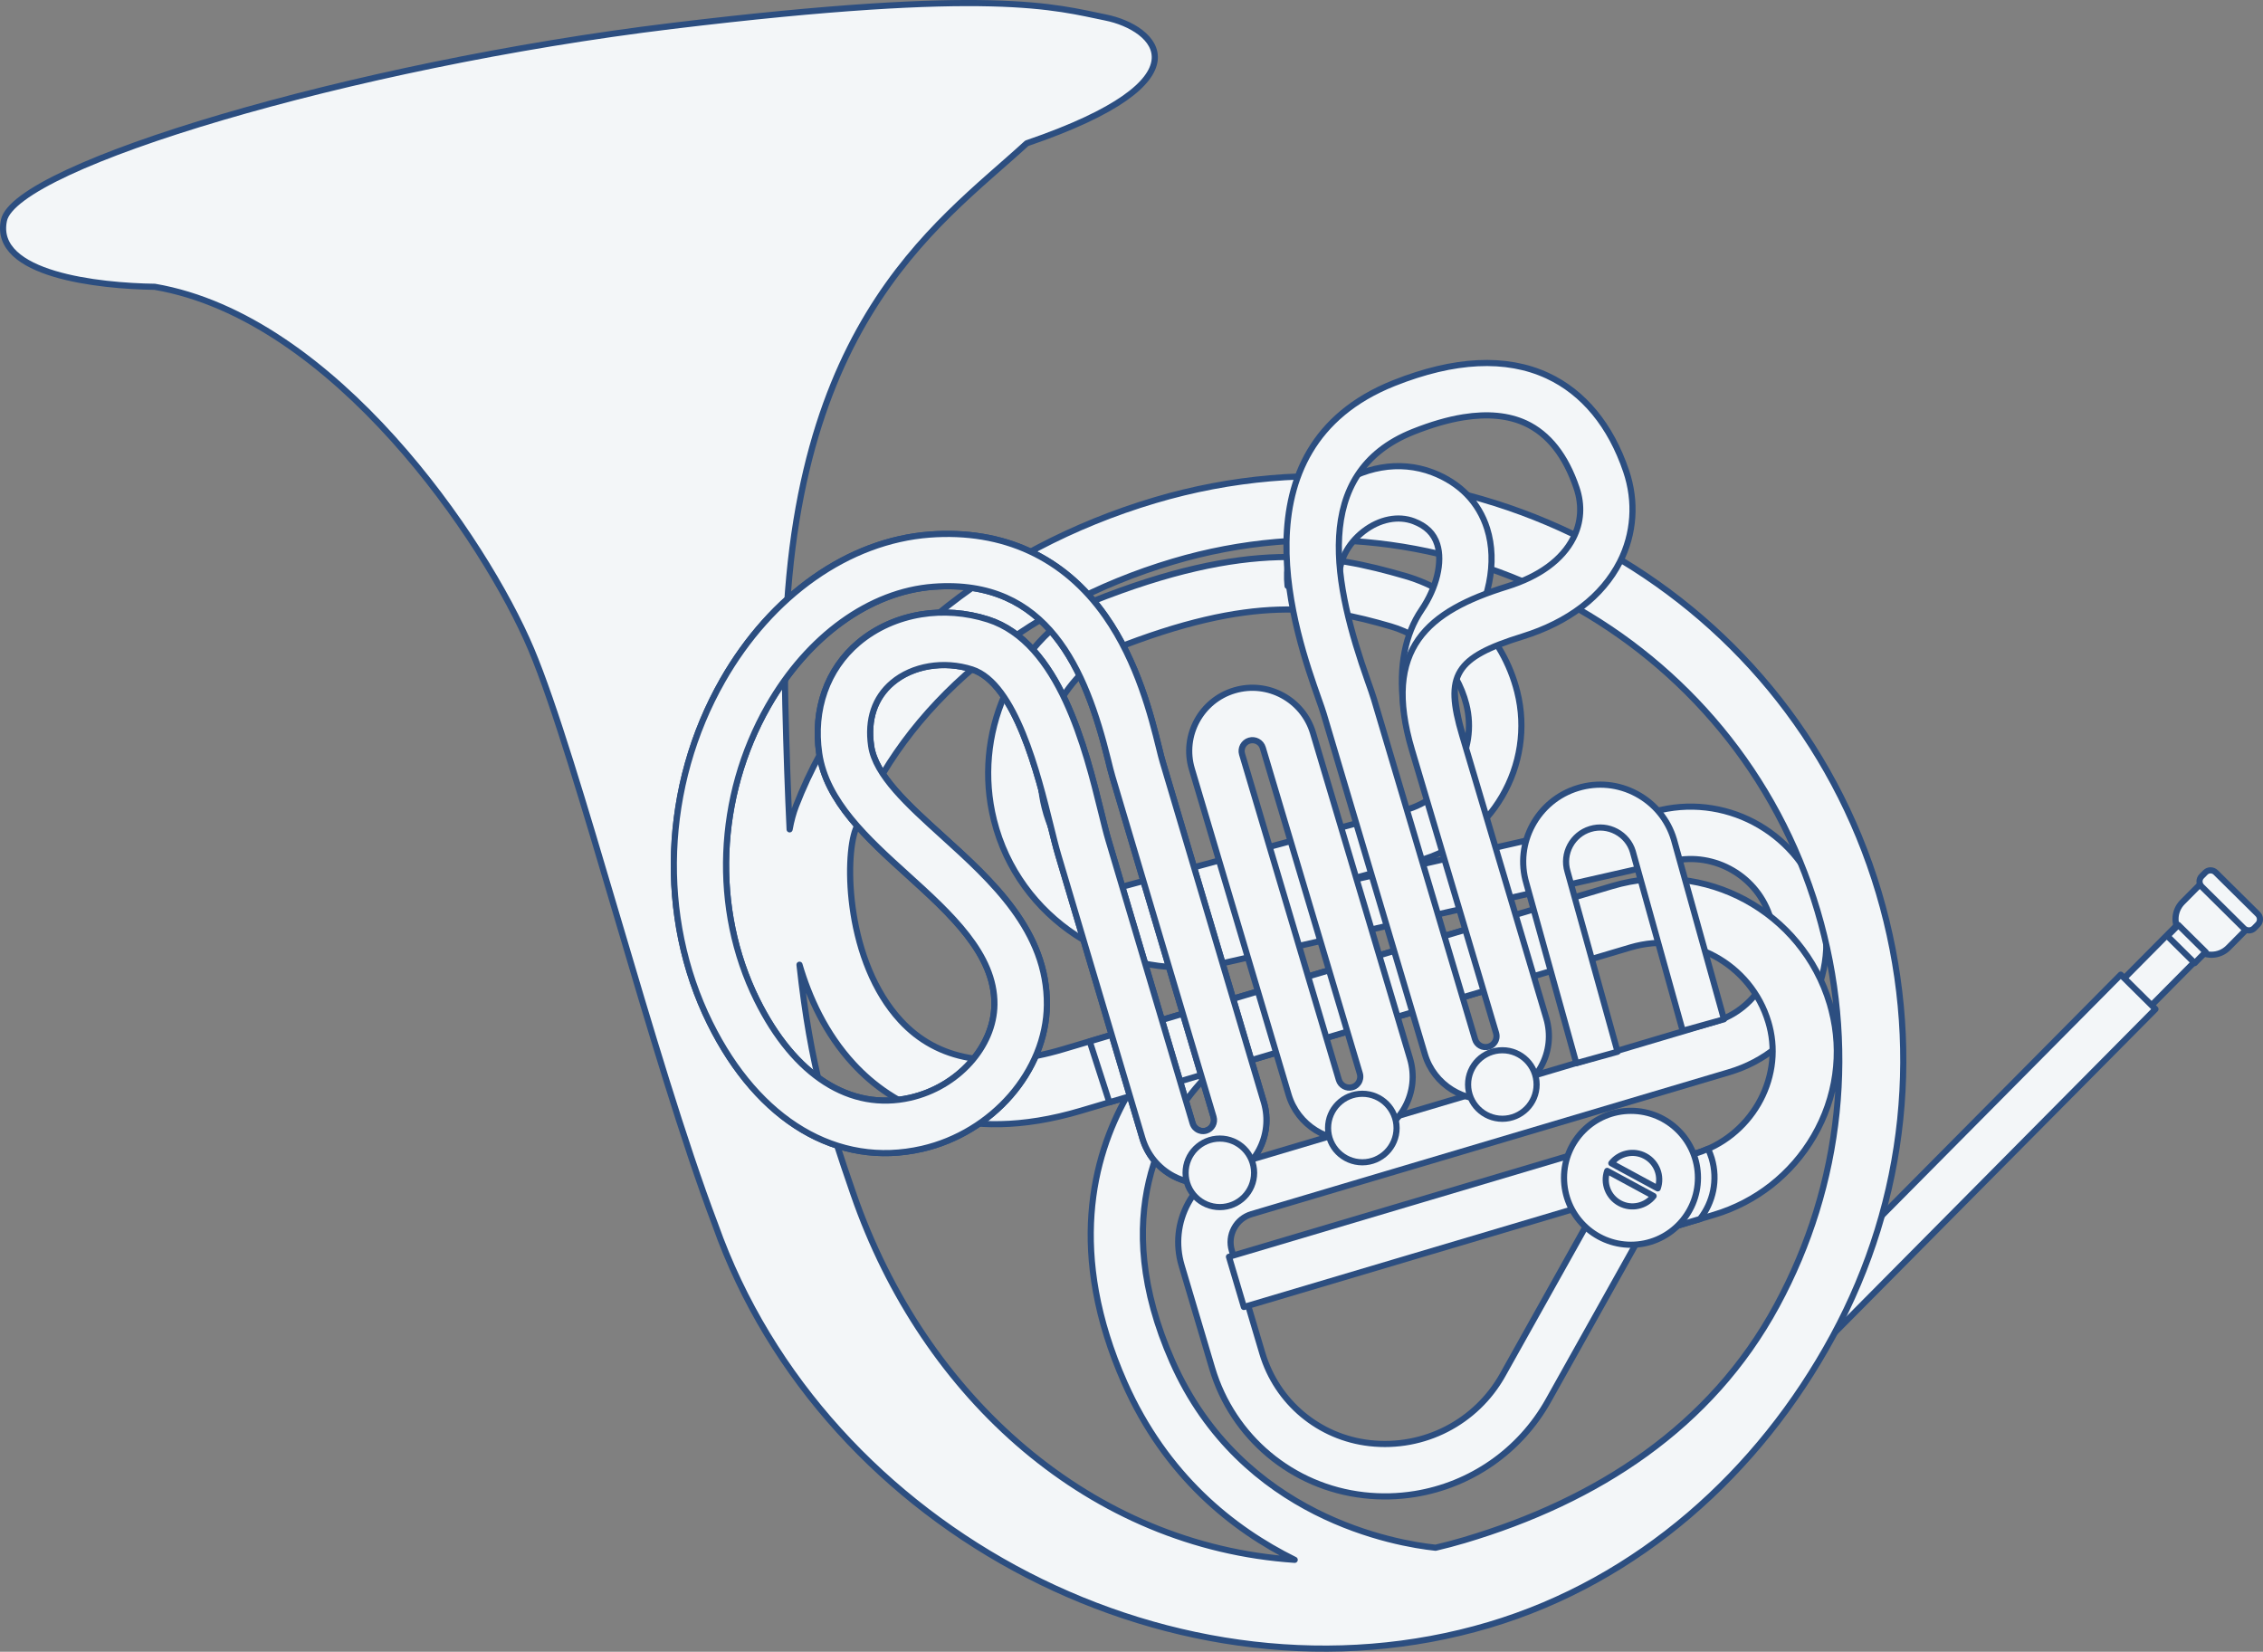
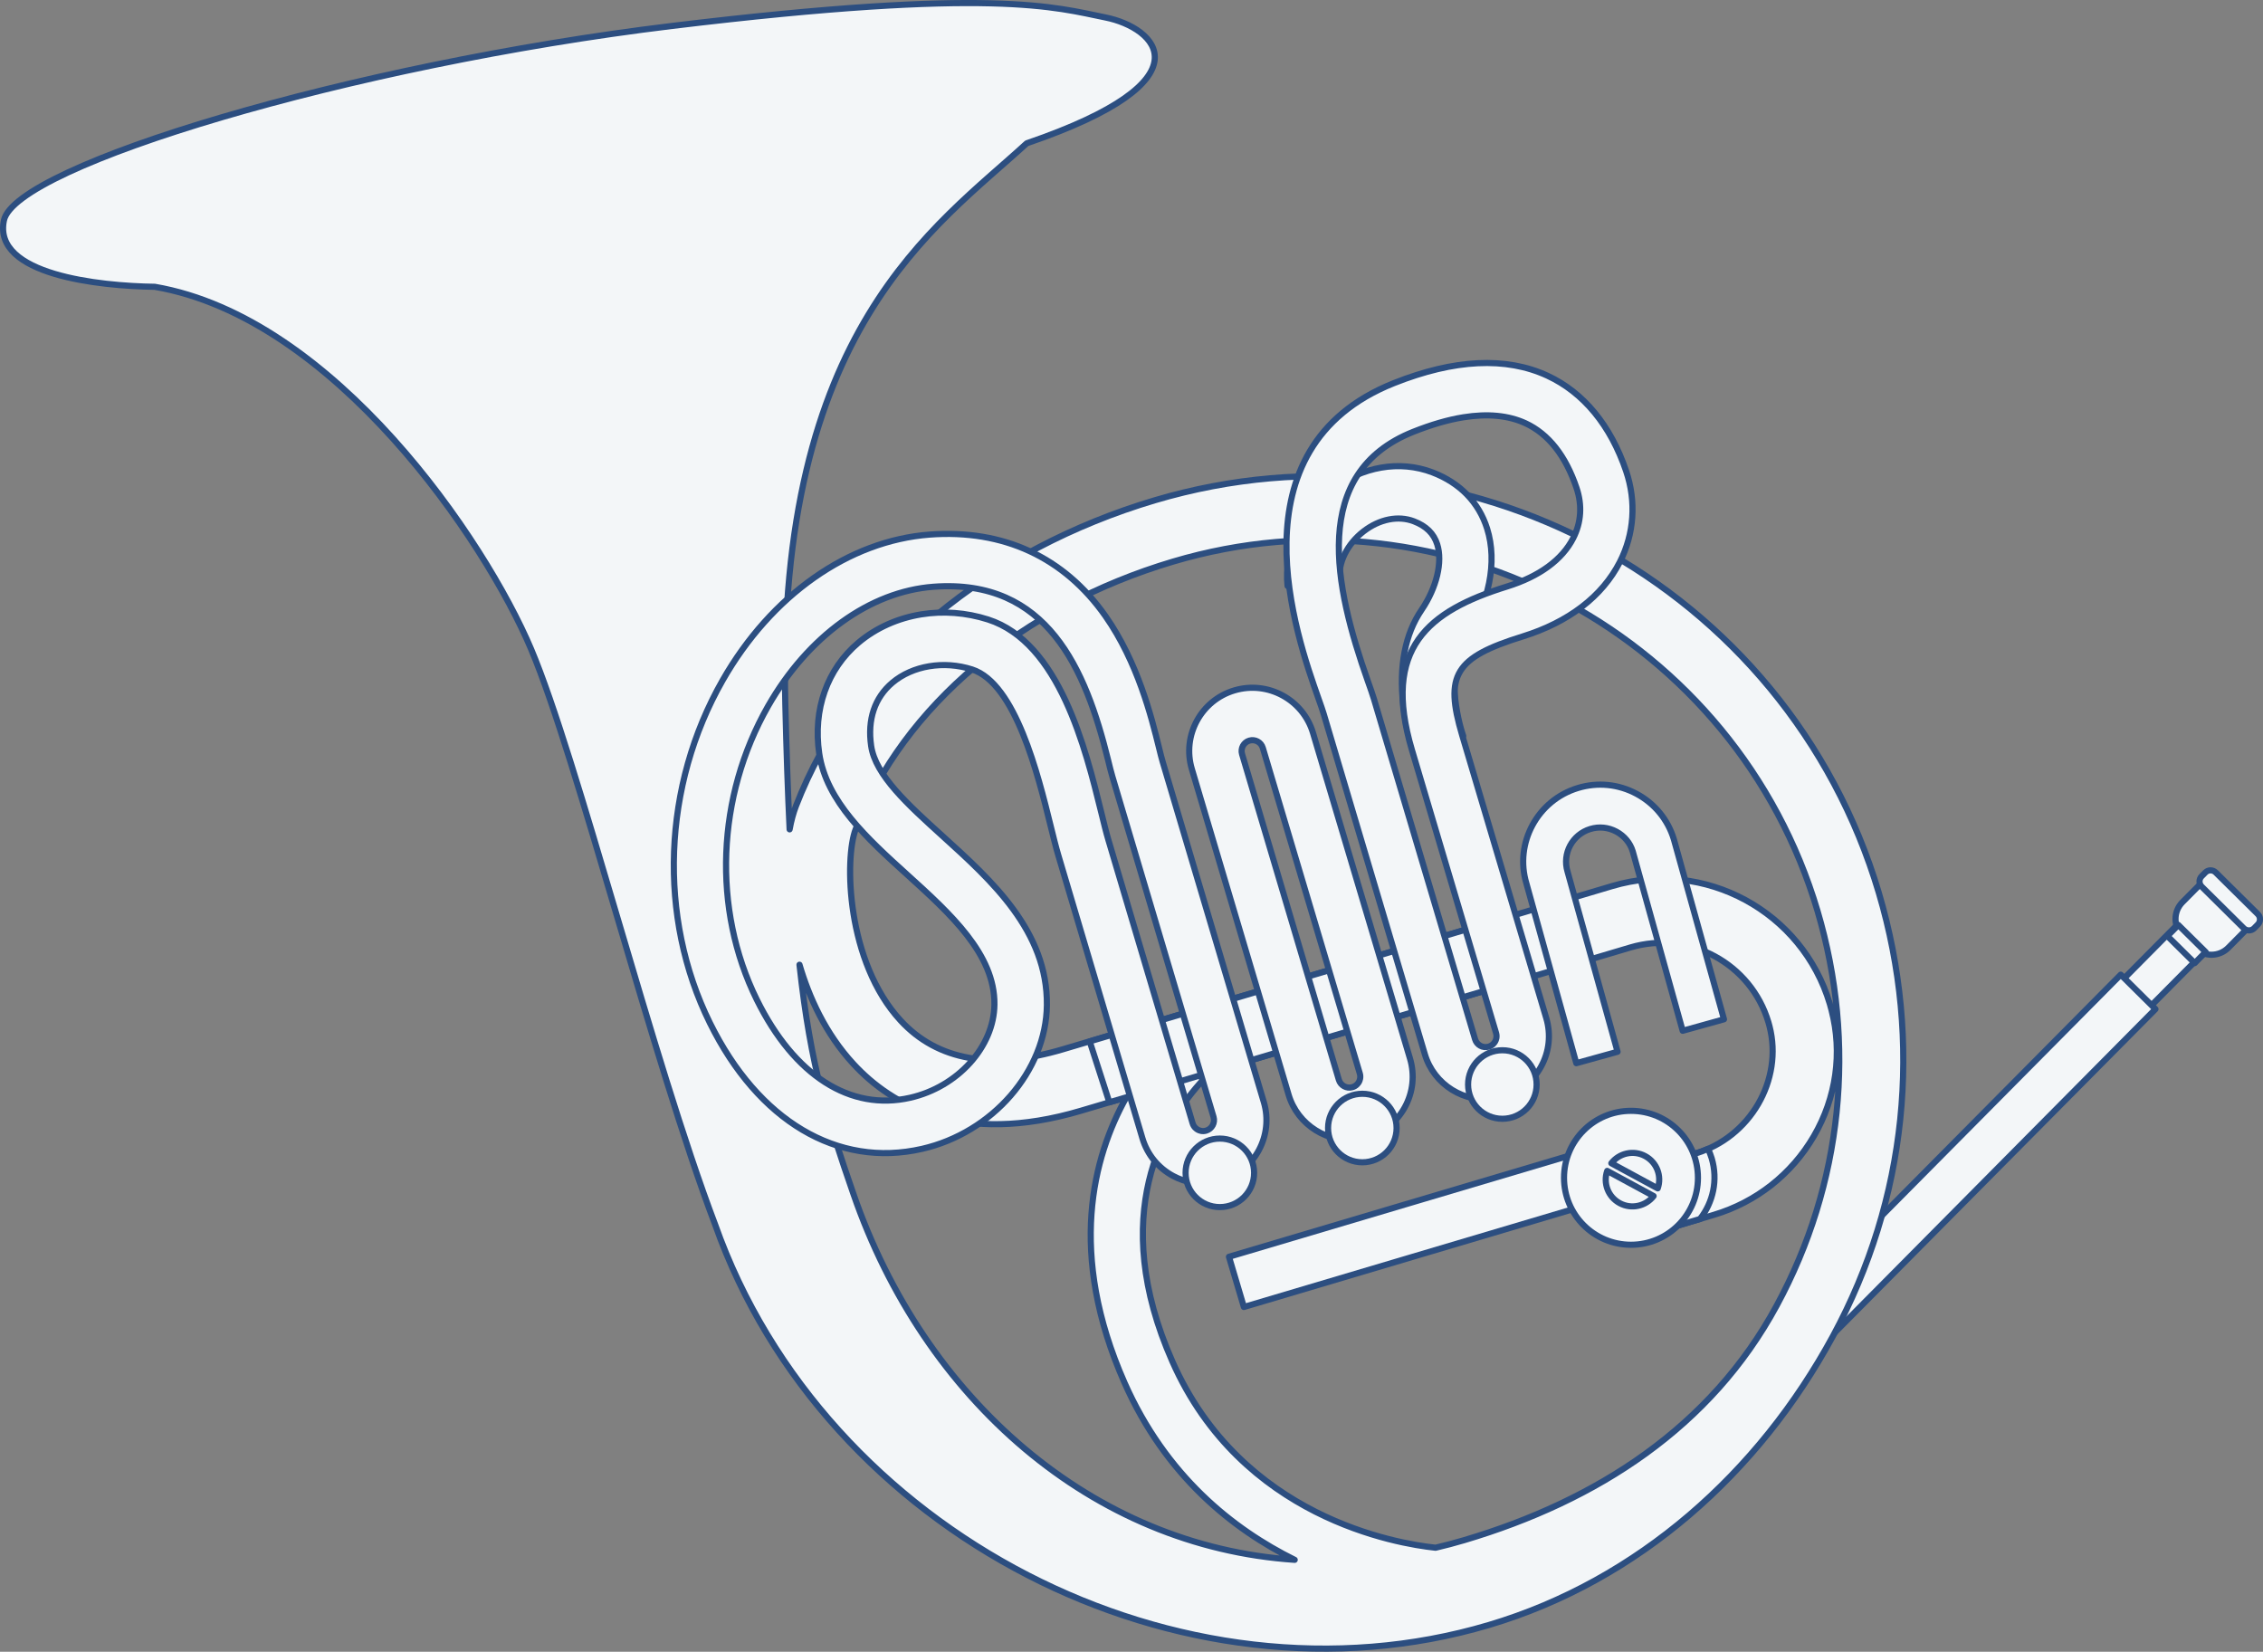
<svg xmlns="http://www.w3.org/2000/svg" version="1.1" id="Layer_1" x="0px" y="0px" viewBox="0 0 478.87 349.52" style="enable-background:new 0 0 478.87 349.52;" xml:space="preserve">
  <rect x="0" y="0" width="478.87" height="349.52" fill="#808080" stroke="none" />
  <style type="text/css">
	.st0{fill:#F3F6F8;stroke:#2C4E80;stroke-width:1.3;stroke-linecap:round;stroke-linejoin:round;stroke-miterlimit:10;}
</style>
  <g>
    <g>
      <g>
        <rect x="447.24" y="200.45" transform="matrix(-0.704 0.71 -0.71 -0.704 925.567 23.084)" class="st0" width="21.47" height="8.13" />
      </g>
      <g>
        <rect x="370.22" y="239.22" transform="matrix(-0.704 0.71 -0.71 -0.704 886.595 119.089)" class="st0" width="96.49" height="10.35" />
      </g>
      <g>
        <path class="st0" d="M461.82,190.91l5.27-5.32l9.72,9.63l-5.27,5.32c-1.96,1.98-5.15,1.99-7.13,0.03l-2.56-2.54     C459.87,196.08,459.86,192.89,461.82,190.91z" />
      </g>
      <g>
        <path class="st0" d="M465.89,185.42l0.78-0.79c0.6-0.61,1.59-0.61,2.2-0.01l8.9,8.81c0.61,0.6,0.61,1.59,0.01,2.2l-0.78,0.79     c-0.6,0.61-1.59,0.61-2.2,0.01l-8.9-8.81C465.29,187.01,465.28,186.03,465.89,185.42z" />
      </g>
      <g>
        <path class="st0" d="M460.93,195.71c0,0.01,0,0.02,0.01,0.04l-2.3,2.33l5.78,5.72l2.3-2.33c0.01,0,0.02,0,0.04,0.01     L460.93,195.71z" />
      </g>
    </g>
    <g>
-       <path class="st0" d="M299.38,316.15c-3.5,0.56-7.11,0.66-10.75,0.25c-15.17-1.7-27.78-12.25-32.13-26.88l-6.46-21.74    c-1.31-4.42-0.83-9.09,1.37-13.15c2.2-4.06,5.84-7.02,10.27-8.33l101.12-30.05c9.3-2.76,14.62-12.58,11.86-21.89    c-2.63-8.86-11.77-14.19-20.77-12.15l-94.59,21.49c-0.85,0.19-1.7,0.36-2.55,0.5c-20.78,3.35-41.26-9.94-46.42-30.62    c-4.52-18.09,3.74-36.99,20.08-45.97l0.61-0.29c33.05-13.21,50.25-10.11,66.35-5.44c11.65,3.38,20.72,12.75,23.68,24.46    c3.93,15.56-5.47,31.62-20.96,35.82l-20.83,5.64l72.17-16.4c14.68-3.34,29.56,5.36,33.85,19.8c2.18,7.35,1.37,15.1-2.28,21.84    s-9.71,11.65-17.05,13.83l-101.12,30.05c-1.59,0.47-2.89,1.53-3.68,2.99c-0.79,1.45-0.96,3.13-0.49,4.71l6.46,21.74    c3.08,10.36,12,17.82,22.74,19.02c11.45,1.28,22.49-4.39,28.12-14.45l23.16-41.39l9.67,5.41l-23.16,41.39    C321.63,307.11,311.15,314.26,299.38,316.15z M235.44,137.49c-11.74,6.62-17.65,20.31-14.38,33.41    c1.88,7.54,6.56,13.74,12.66,17.75l63.46-17.18c9.69-2.62,15.57-12.67,13.11-22.4c-2-7.91-8.14-14.24-16.02-16.53    C279.6,128.29,265.04,125.73,235.44,137.49z" />
-     </g>
+       </g>
    <path class="st0" d="M387.06,273.82" />
    <path class="st0" d="M397.56,188.88c-19.36-65.13-88.09-102.37-153.22-83.01c-17.25,5.13-33.2,13.51-46.12,24.23   c-13.82,11.47-23.85,25.1-29.8,40.49c-0.55,1.43-1,3.09-1.33,4.91c-0.37-7.75-0.67-16.47-0.91-26.4   c-1.93-79.37,31.77-101.04,51.09-118.78c39.33-13.44,27.26-24.49,16.68-26.62c-10.58-2.12-23.58-6.46-91.67,1.78   C74.17,13.72,3.25,35.09,0.83,46.64c-2.42,11.55,20.23,13.89,31.93,14.05c37.95,6.52,69.86,53.53,79.64,76.7   c9.78,23.17,25.63,86.72,38.94,121.77c23.15,65.43,98.61,104.06,163.73,84.7c0,0,0,0,0,0c31.64-9.4,57.15-32.26,72.8-61.14   C403.52,253.85,406.96,220.52,397.56,188.88z M180.57,252.59c-5.37-15.57-9.02-26.65-11.39-48.45c2.02,6.88,5.48,14.58,11.44,21.03   c7.99,8.65,22.83,17.39,48.16,9.86l9.57-2.84c-7.07,12.64-12.49,33.06-0.39,60.41c8.71,19.69,22.91,30.99,36.01,37.47   C231.19,327.22,195.57,296.08,180.57,252.59z M375.96,276.28c-13.92,25.7-37.93,41.25-66.1,49.62c-2.03,0.6-4.06,1.14-6.08,1.61   c-8.11-0.85-41.06-6.32-55.69-39.4c-13.73-31.03-1.76-50.73,6.59-59.71l-0.87-0.81l91.2-27.1c12.41-3.69,25.51,3.41,29.2,15.82   c0.08,0.28,0.16,0.55,0.23,0.83c2.94,11.41-4.08,23.5-15.65,26.95l-10.25,3.06l3.87,12.98l10.25-3.06   c8.95-2.67,16.46-8.58,21.16-16.64c4.75-8.16,6.08-17.63,3.75-26.67c-0.11-0.44-0.23-0.88-0.36-1.32   c-5.82-19.57-26.47-30.76-46.04-24.95l-116.23,34.54c-14.97,4.45-26.53,2.41-34.35-6.06c-11.53-12.49-11.91-34.33-9.52-40.51   c10.03-25.94,35.13-47.1,67.15-56.62c57.97-17.23,119.14,15.92,136.37,73.88C392.95,220.91,389.89,250.58,375.96,276.28z" />
    <g>
      <rect x="259.92" y="254.78" transform="matrix(0.959 -0.285 0.285 0.959 -61.817 95.687)" class="st0" width="76.12" height="11.08" />
    </g>
    <path class="st0" d="M362.21,245.11c-0.21-0.7-0.48-1.37-0.78-2.01c-0.85,0.38-1.73,0.72-2.64,0.99l-10.25,3.06l3.87,12.98   l7.32-2.18C362.49,254.46,363.58,249.72,362.21,245.11z" />
    <g>
      <path class="st0" d="M299.2,159.46c-0.07-0.19-1.63-4.6-2.27-10.32c-0.92-8.18,0.39-14.94,3.89-20.09    c3.19-4.69,4.49-10.13,3.31-13.86c-0.72-2.29-2.34-3.88-4.95-4.88c-3.3-1.26-7.26-0.47-10.61,2.11c-3.53,2.72-5.48,6.71-5.09,10.4    L272.46,124c-0.8-7.5,2.78-15.3,9.34-20.36c6.42-4.95,14.4-6.32,21.32-3.68c5.82,2.22,9.82,6.34,11.57,11.91    c2.22,7.05,0.45,15.81-4.72,23.42c-4.09,6.02-1.56,17.05-0.34,20.44L299.2,159.46z" />
    </g>
    <g>
      <polygon class="st0" points="230.59,220.37 234.75,233.26 321.55,207.47 318.69,194.18   " />
    </g>
    <g>
      <path class="st0" d="M287.66,241.06c-6.54,1.05-13.05-2.92-14.98-9.41l-20.48-68.93c-2.1-7.07,1.94-14.53,9.01-16.63    c7.07-2.1,14.52,1.94,16.63,9l20.53,68.92c1.03,3.47,0.64,7.12-1.1,10.29c-1.74,3.17-4.62,5.45-8.1,6.44    C288.66,240.87,288.16,240.98,287.66,241.06z M283.31,228.49c0.36,1.21,1.64,1.92,2.85,1.57c0.81-0.23,1.23-0.8,1.4-1.11    c0.17-0.32,0.43-0.97,0.19-1.78l-20.53-68.91c-0.36-1.21-1.63-1.9-2.85-1.54c-1.21,0.36-1.9,1.64-1.54,2.85L283.31,228.49z" />
    </g>
    <g>
      <path class="st0" d="M316.49,232.49c-6.54,1.05-13.06-2.92-14.98-9.41l-21.4-72c-0.22-0.74-0.64-1.94-1.13-3.32    c-4.62-13.08-18.7-52.88,15.99-66.69c12.79-5.09,23.72-5.62,32.48-1.57c7.63,3.53,13.39,10.52,16.66,20.21    c2.17,6.44,1.7,13.26-1.33,19.2c-3.73,7.3-10.85,12.75-20.6,15.78c-14.29,4.44-16.56,8.14-12.78,20.86l17.8,59.89    c1.03,3.47,0.64,7.12-1.11,10.28c-1.74,3.17-4.62,5.45-8.1,6.43C317.49,232.3,316.99,232.41,316.49,232.49z M309.68,88.3    c-3.25,0.52-6.79,1.55-10.61,3.07c-21.96,8.74-16.69,32.76-9.64,52.7c0.56,1.59,1.01,2.84,1.31,3.85l21.4,72    c0.36,1.21,1.63,1.91,2.85,1.57l0,0c0.81-0.23,1.23-0.8,1.4-1.11c0.18-0.32,0.43-0.97,0.19-1.78l-17.8-59.89    c-6.4-21.54,3.41-29.41,20.12-34.6c6.83-2.12,11.68-5.66,14.01-10.24c1.69-3.3,1.93-6.97,0.7-10.61    c-2.31-6.84-5.94-11.44-10.81-13.7C319.19,87.9,314.8,87.48,309.68,88.3z" />
    </g>
    <g>
      <path class="st0" d="M256.68,250.27c-2.87,0.46-5.79-0.02-8.4-1.41c-3.19-1.7-5.51-4.55-6.54-8.01l-17.8-59.89    c-0.52-1.75-1.05-3.91-1.67-6.41c-2.58-10.46-7.37-29.94-16.57-32.89c-5.98-1.92-12.6-0.81-16.88,2.81    c-3.74,3.17-5.29,7.79-4.48,13.37c0.9,6.2,7.79,12.44,15.09,19.05c10.44,9.45,22.26,20.16,22.1,35.79    c-0.15,13.94-11.51,27.02-26.44,30.43c-17.84,4.07-34.62-5.89-44.87-26.65c-11.07-22.41-10.04-50.19,2.7-72.51    c10.29-18.02,26.66-29.54,43.81-30.83c15.59-1.16,28.44,4.79,37.17,17.21c6.89,9.81,9.78,21.52,11.34,27.82    c0.31,1.27,0.58,2.36,0.8,3.08l21.4,72c2.08,6.99-1.89,14.44-8.85,16.61l0,0C257.95,250.02,257.32,250.16,256.68,250.27z     M194.95,130c4.6-0.74,9.46-0.4,14.13,1.09c15.1,4.84,20.64,27.35,23.95,40.8c0.58,2.36,1.08,4.41,1.53,5.9l17.8,59.89    c0.24,0.81,0.81,1.22,1.13,1.39s0.98,0.42,1.78,0.17l0,0c1.2-0.38,1.89-1.66,1.53-2.87l-21.4-72c-0.29-0.97-0.59-2.18-0.93-3.58    c-4.73-19.12-12.81-38.43-36.93-36.63c-13.47,1.01-26.55,10.45-35.01,25.27c-10.93,19.16-11.85,42.95-2.39,62.1    c7.95,16.09,19.8,23.65,32.47,20.76c10.07-2.3,17.73-10.78,17.82-19.74c0.11-10.64-9.33-19.19-18.46-27.46    c-8.43-7.63-17.14-15.53-18.62-25.67c-1.35-9.28,1.67-17.82,8.29-23.42C185.4,132.83,190.03,130.8,194.95,130z" />
    </g>
    <g>
-       <path class="st0" d="M256.68,250.27c-2.87,0.46-5.79-0.02-8.4-1.41c-3.19-1.7-5.51-4.55-6.54-8.01l-17.8-59.89    c-0.52-1.75-1.05-3.91-1.67-6.41c-2.58-10.46-7.37-29.94-16.57-32.89c-5.98-1.92-12.6-0.81-16.88,2.81    c-3.74,3.17-5.29,7.79-4.48,13.37c0.9,6.2,7.79,12.44,15.09,19.05c10.44,9.45,22.26,20.16,22.1,35.79    c-0.15,13.94-11.51,27.02-26.44,30.43c-17.84,4.07-34.62-5.89-44.87-26.65c-11.07-22.41-10.04-50.19,2.7-72.51    c10.29-18.02,26.66-29.54,43.81-30.83c15.59-1.16,28.44,4.79,37.17,17.21c6.89,9.81,9.78,21.52,11.34,27.82    c0.31,1.27,0.58,2.36,0.8,3.08l21.4,72c2.08,6.99-1.89,14.44-8.85,16.61l0,0C257.95,250.02,257.32,250.16,256.68,250.27z     M194.95,130c4.6-0.74,9.46-0.4,14.13,1.09c15.1,4.84,20.64,27.35,23.95,40.8c0.58,2.36,1.08,4.41,1.53,5.9l17.8,59.89    c0.24,0.81,0.81,1.22,1.13,1.39s0.98,0.42,1.78,0.17l0,0c1.2-0.38,1.89-1.66,1.53-2.87l-21.4-72c-0.29-0.97-0.59-2.18-0.93-3.58    c-4.73-19.12-12.81-38.43-36.93-36.63c-13.47,1.01-26.55,10.45-35.01,25.27c-10.93,19.16-11.85,42.95-2.39,62.1    c7.95,16.09,19.8,23.65,32.47,20.76c10.07-2.3,17.73-10.78,17.82-19.74c0.11-10.64-9.33-19.19-18.46-27.46    c-8.43-7.63-17.14-15.53-18.62-25.67c-1.35-9.28,1.67-17.82,8.29-23.42C185.4,132.83,190.03,130.8,194.95,130z" />
-     </g>
+       </g>
    <g>
      <circle class="st0" cx="258.13" cy="248.18" r="7.25" />
    </g>
    <g>
      <circle class="st0" cx="288.28" cy="238.7" r="7.25" />
    </g>
    <g>
      <circle class="st0" cx="317.91" cy="229.49" r="7.25" />
    </g>
    <g>
      <path class="st0" d="M333.56,224.98L323,186.94c-2.56-8.5,2.32-17.61,10.92-20.2c4.17-1.26,8.57-0.82,12.4,1.24    c3.83,2.06,6.64,5.48,7.89,9.65l10.6,38.06l-8.74,2.43l-10.57-37.97c-0.53-1.75-1.77-3.27-3.47-4.18c-1.7-0.91-3.65-1.11-5.5-0.55    c-3.81,1.15-5.98,5.19-4.83,9l10.59,38.14L333.56,224.98z" />
    </g>
    <g>
      <circle class="st0" cx="345.13" cy="249.23" r="14.17" />
    </g>
    <g>
      <g>
        <path class="st0" d="M340.1,247.77c-0.9,2.58,0.17,5.49,2.65,6.83c2.48,1.34,5.5,0.64,7.17-1.51L340.1,247.77z" />
      </g>
      <g>
        <path class="st0" d="M340.97,246.15l9.82,5.32c0.9-2.58-0.17-5.49-2.65-6.83C345.67,243.3,342.64,244,340.97,246.15z" />
      </g>
    </g>
  </g>
</svg>